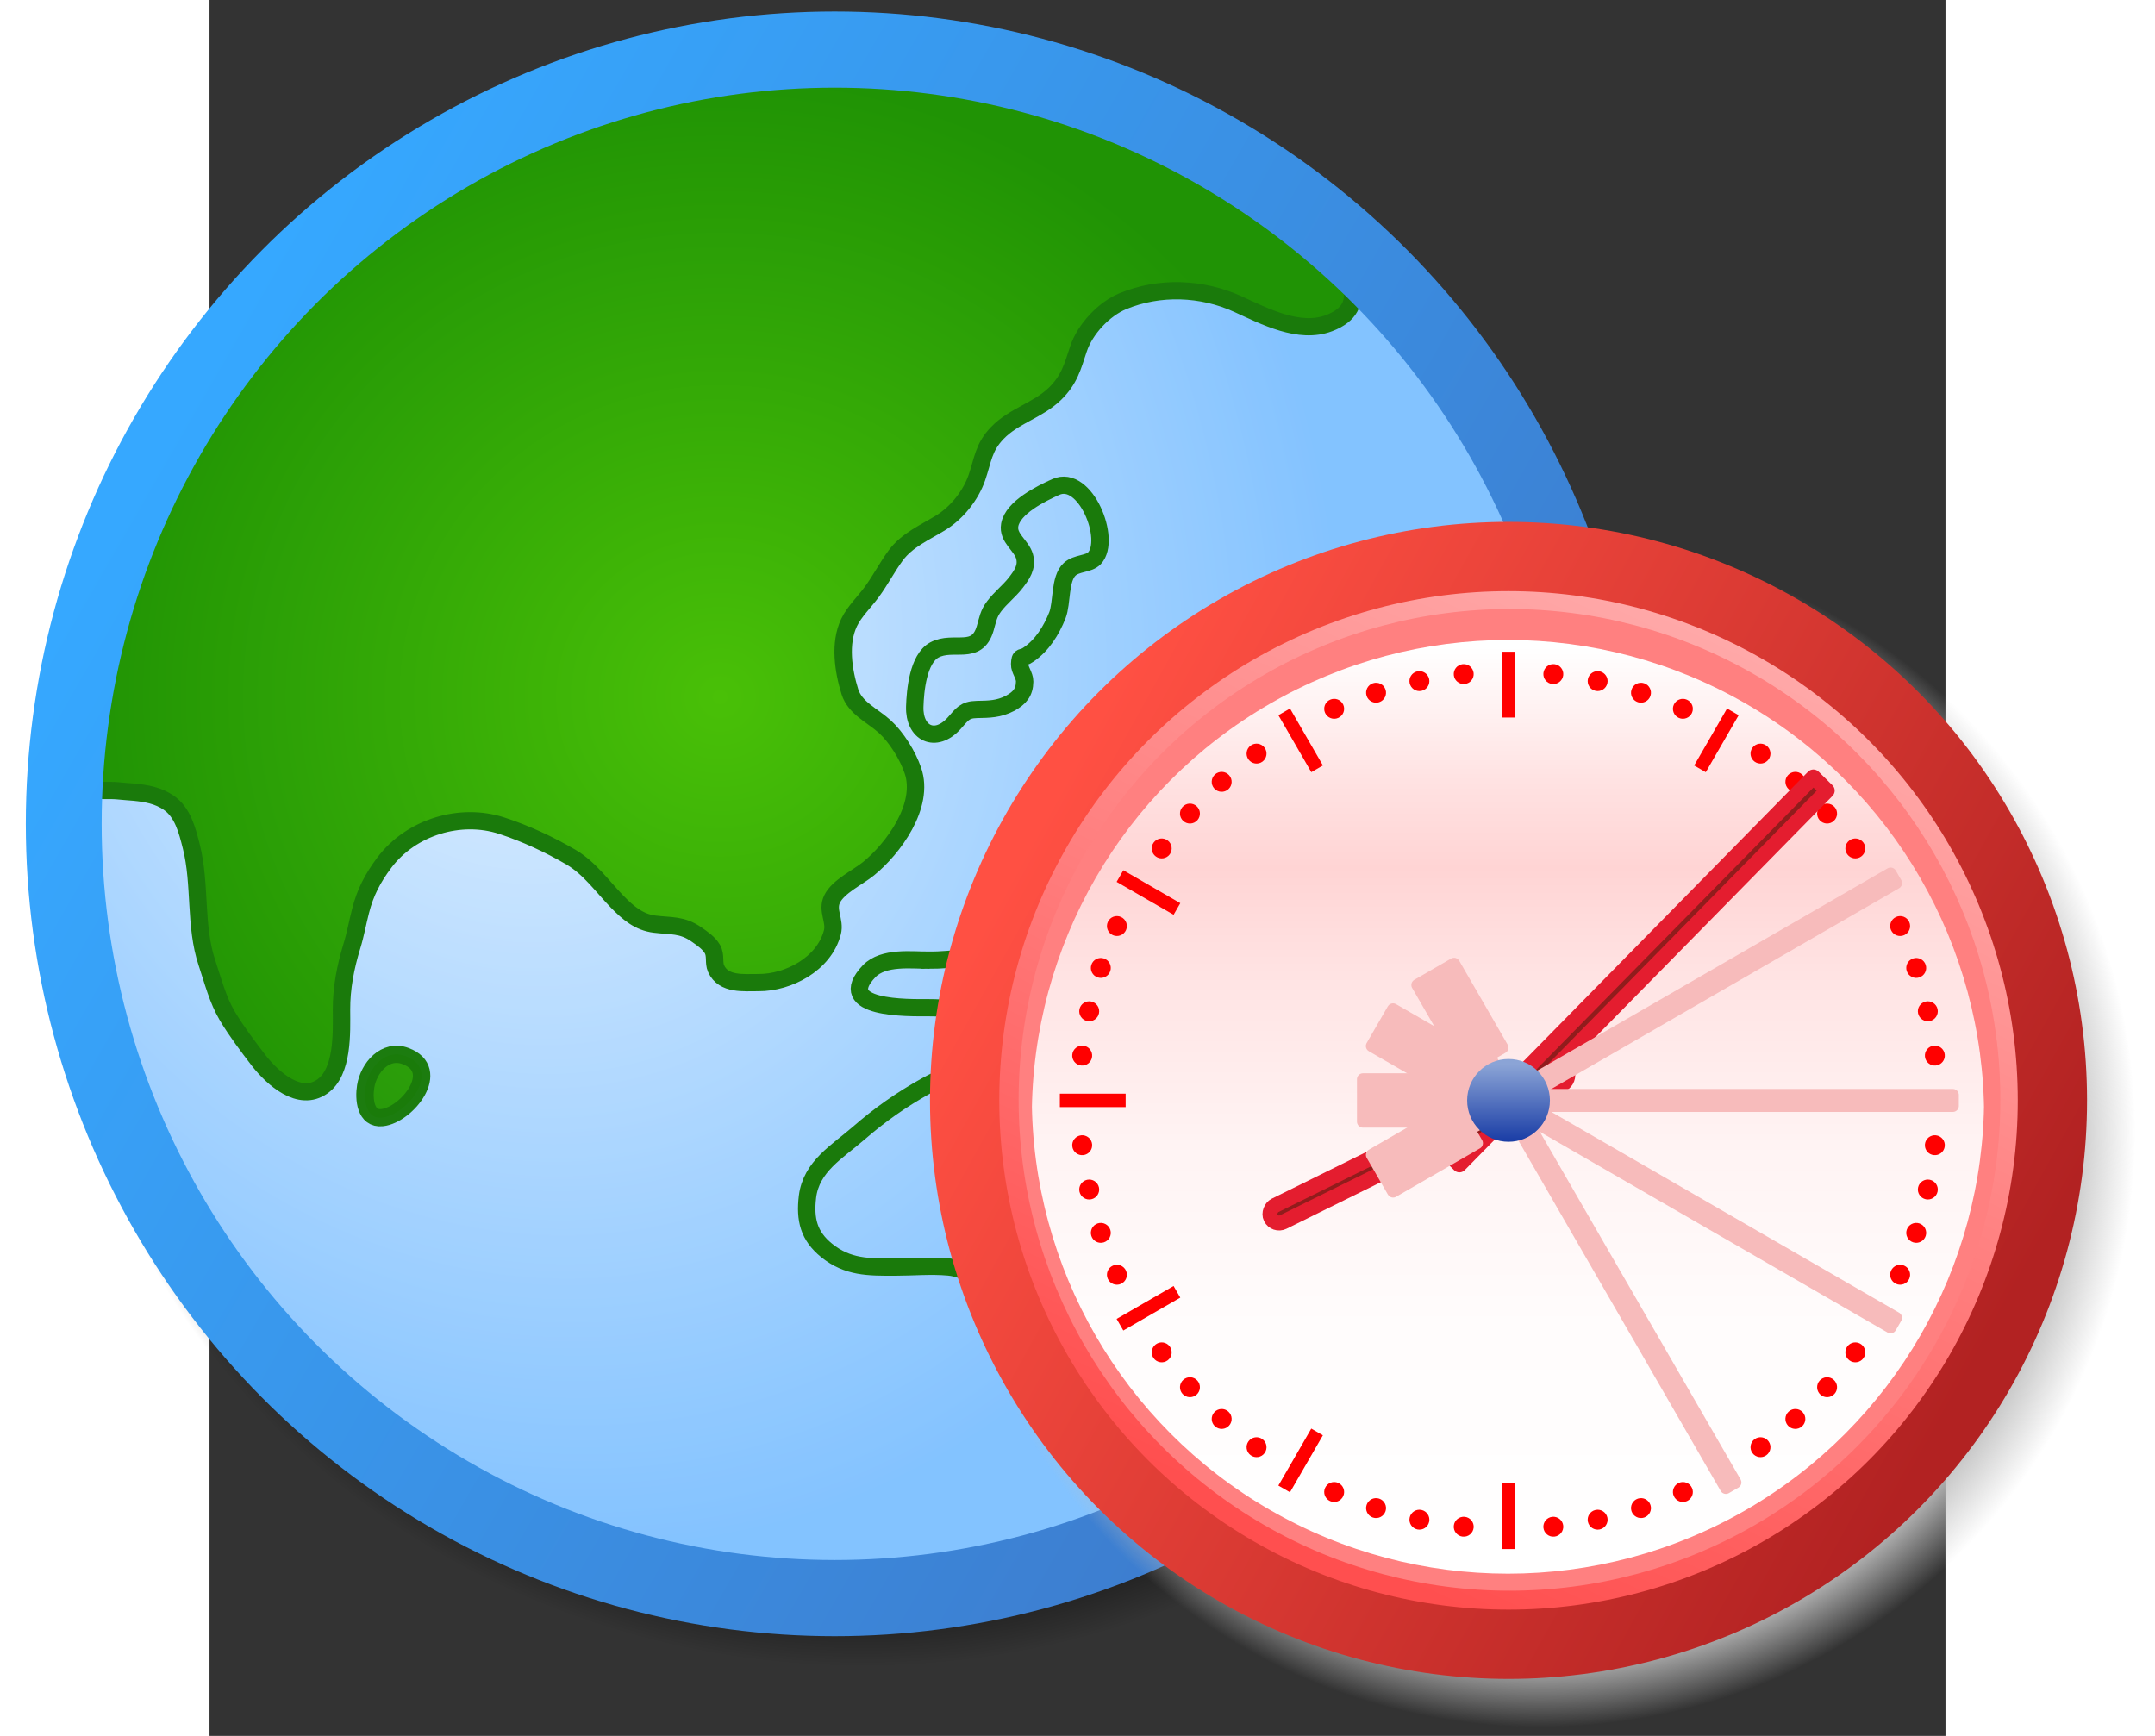
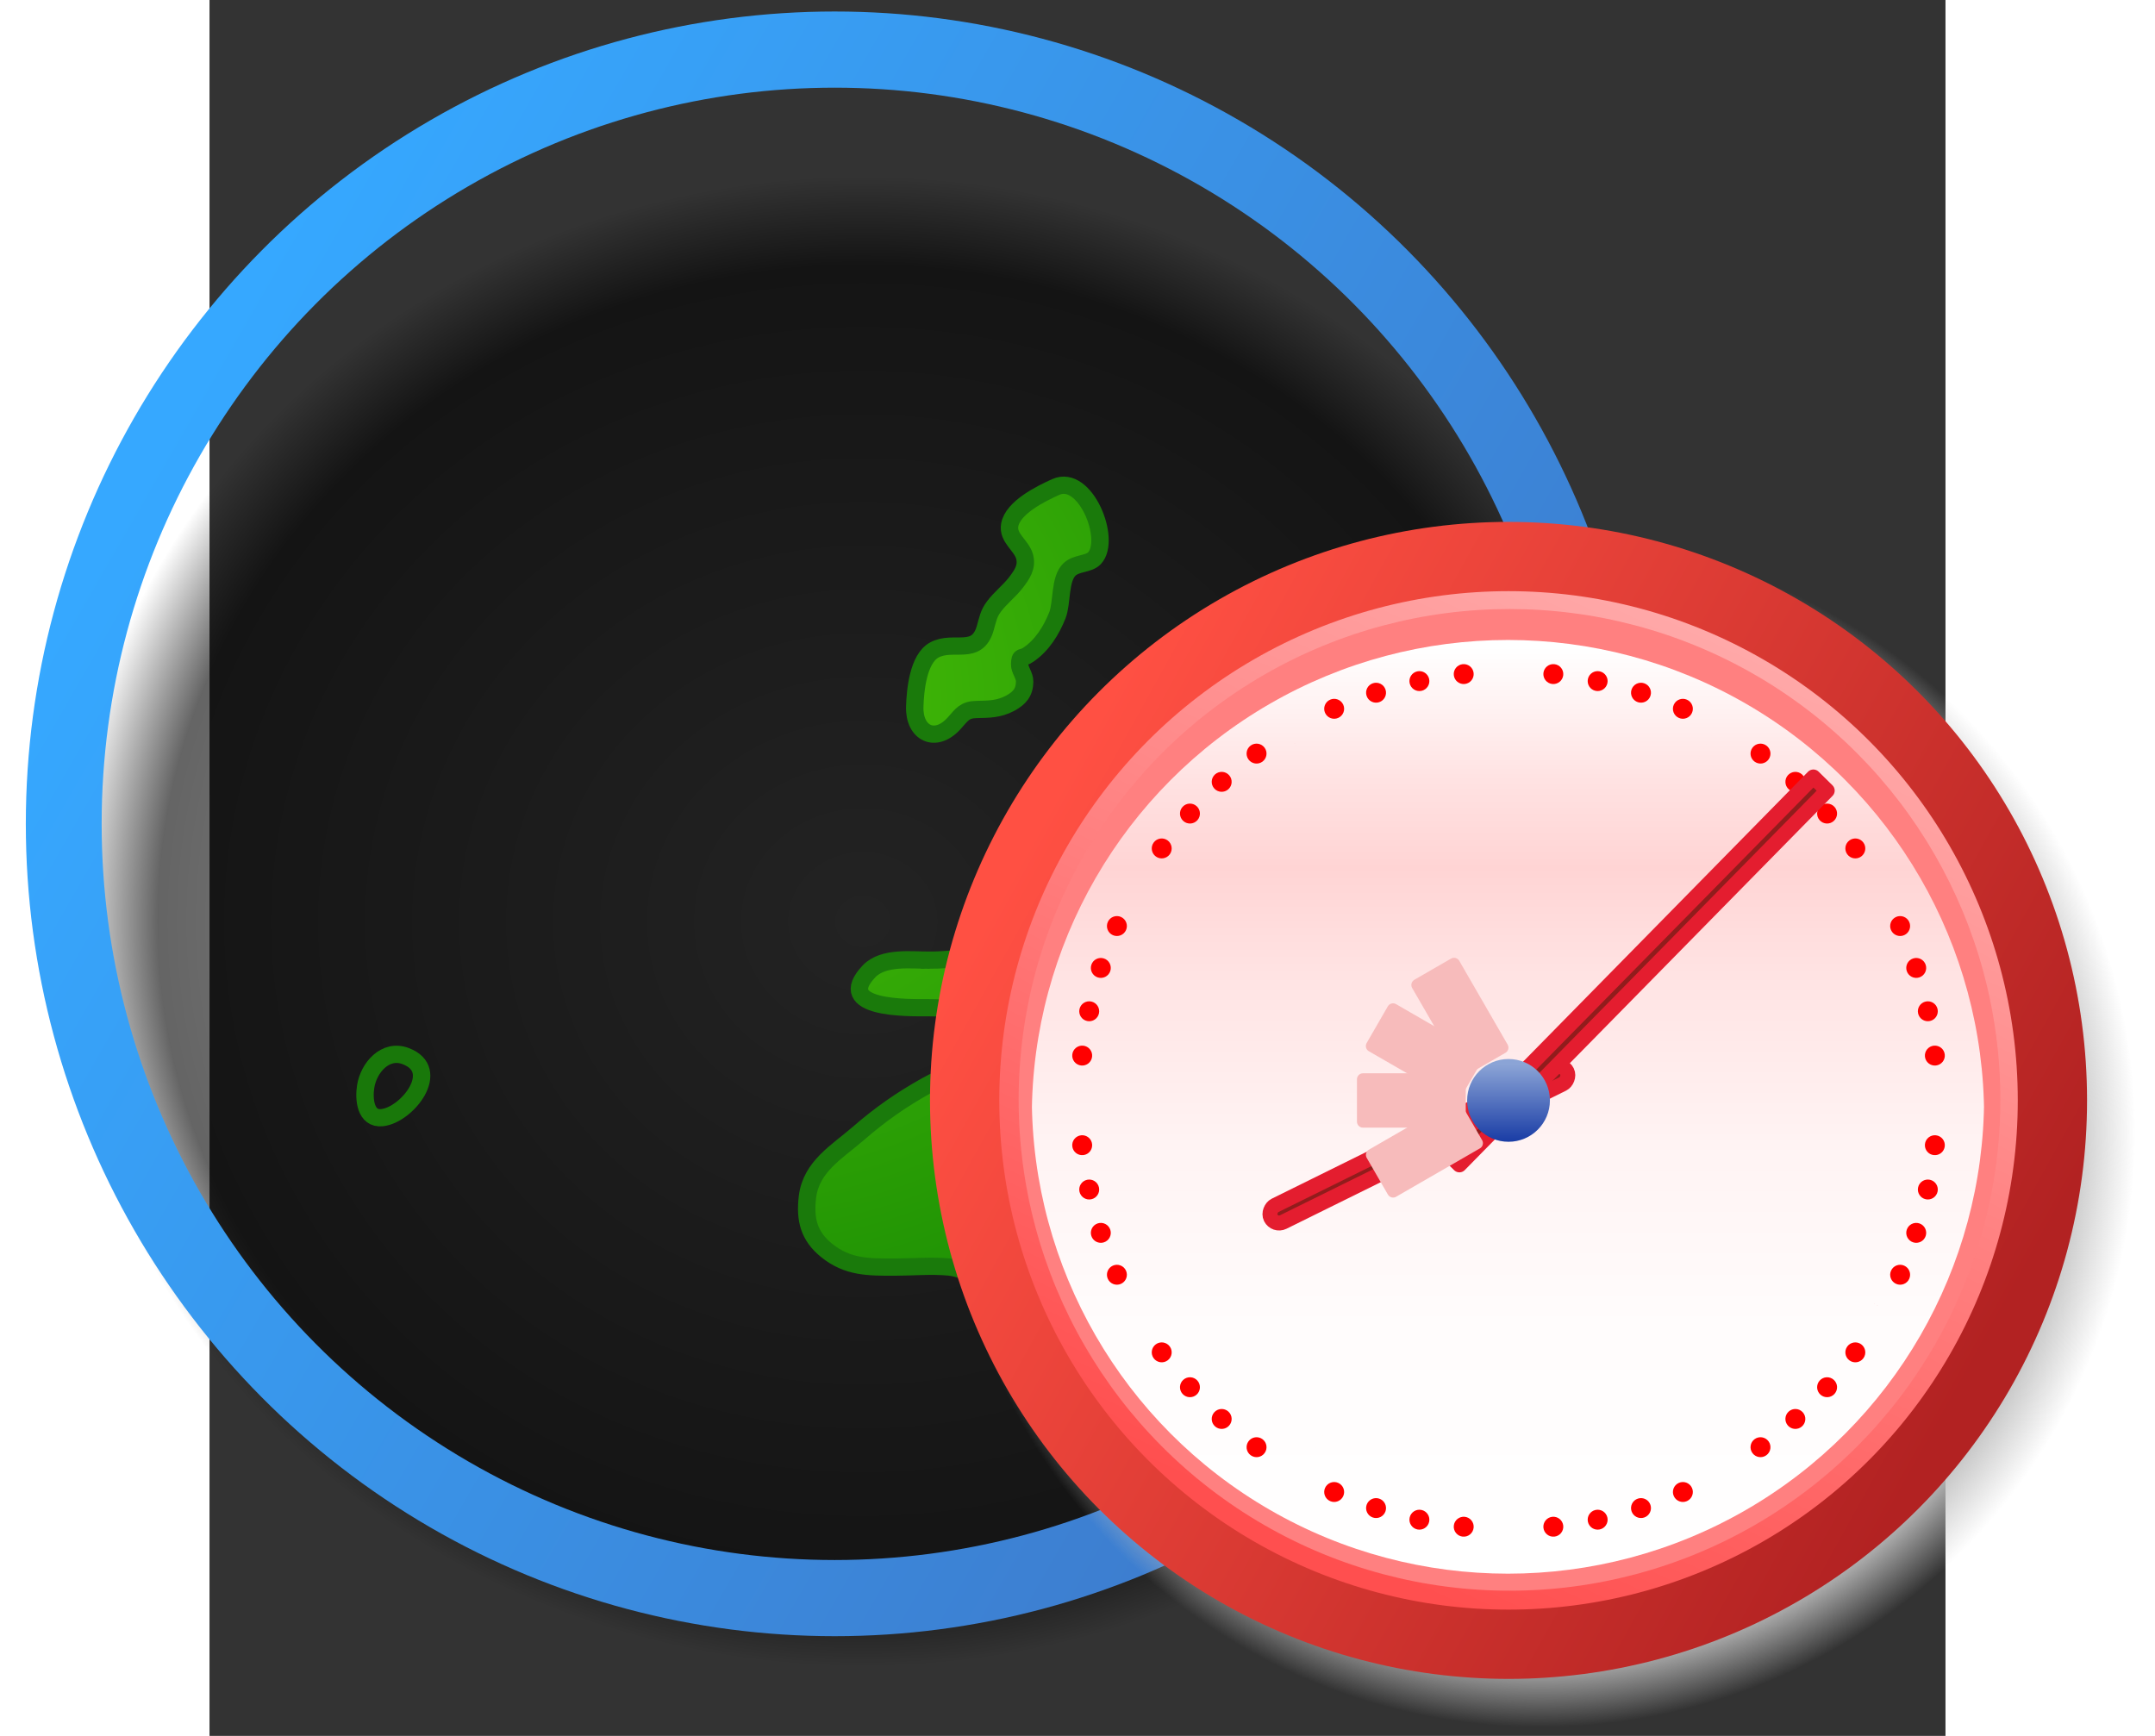
<svg xmlns="http://www.w3.org/2000/svg" xmlns:xlink="http://www.w3.org/1999/xlink" width="360" height="290" version="1.0" viewBox="0 0 62 62">
  <rect x="0" y="0" width="62" height="62" fill="#333333" stroke="none" />
  <defs>
    <linearGradient id="c" x1="61.626" x2="61.626" y1="-551.25" y2="-652.25" gradientTransform="matrix(1 0 0 -1 0 -538)" gradientUnits="userSpaceOnUse">
      <stop offset="0" stop-color="#fff" />
      <stop offset=".148" stop-color="#ffe1e1" />
      <stop offset=".236" stop-color="#ffd4d4" />
      <stop offset=".35" stop-color="#ffe3e3" />
      <stop offset=".526" stop-color="#fff3f3" />
      <stop offset=".726" stop-color="#fffcfc" />
      <stop offset="1" stop-color="#fff" />
    </linearGradient>
    <linearGradient id="j" x1="52.778" x2="22.014" y1="-13.239" y2="51.987" gradientUnits="userSpaceOnUse">
      <stop offset="0" stop-color="#d8ebff" />
      <stop offset="1" stop-color="#4fa9ff" />
    </linearGradient>
    <linearGradient id="d" x1="62.406" x2="62.406" y1="-595" y2="-603.187" gradientTransform="matrix(1 0 0 -1 0 -538)" gradientUnits="userSpaceOnUse">
      <stop offset="0" stop-color="#8ba4d6" />
      <stop offset="1" stop-color="#1b3ea6" />
    </linearGradient>
    <linearGradient xlink:href="#a" id="t" x1="52.778" x2="22.014" y1="-13.239" y2="51.987" gradientTransform="translate(23.054 15.962) scale(.753)" gradientUnits="userSpaceOnUse" />
    <linearGradient xlink:href="#b" id="u" x1="54.51" x2="9.547" y1="41.179" y2="16.249" gradientTransform="translate(23.054 15.962) scale(.753)" gradientUnits="userSpaceOnUse" spreadMethod="pad" />
    <linearGradient xlink:href="#c" id="v" x1="61.626" x2="61.626" y1="-551.25" y2="-652.25" gradientTransform="matrix(1 0 0 -1 0 -538)" gradientUnits="userSpaceOnUse" />
    <linearGradient xlink:href="#d" id="C" x1="62.406" x2="62.406" y1="-595" y2="-603.187" gradientTransform="matrix(.331 0 0 -.331 25.752 -158.923)" gradientUnits="userSpaceOnUse" />
    <linearGradient xlink:href="#e" id="r" x1="55.454" x2="9.547" y1="42.753" y2="16.249" gradientUnits="userSpaceOnUse" />
    <linearGradient id="f" x1="52.778" x2="22.014" y1="-13.239" y2="51.987" gradientUnits="userSpaceOnUse">
      <stop offset="0" stop-color="#d8ebff" />
      <stop offset="1" stop-color="#4fa9ff" />
    </linearGradient>
    <linearGradient xlink:href="#f" id="e" x1="54.51" x2="9.547" y1="41.179" y2="16.249" gradientUnits="userSpaceOnUse" spreadMethod="pad">
      <stop offset="0" stop-color="#3e79ca" />
      <stop offset="1" stop-color="#36a8ff" />
    </linearGradient>
    <linearGradient id="a" x1="52.778" x2="22.014" y1="-13.239" y2="51.987" gradientUnits="userSpaceOnUse">
      <stop offset="0" stop-color="#ffd8d8" />
      <stop offset="1" stop-color="#ff4f4f" />
    </linearGradient>
    <linearGradient xlink:href="#g" id="b" x1="54.51" x2="9.547" y1="41.179" y2="16.249" gradientUnits="userSpaceOnUse" spreadMethod="pad">
      <stop offset="0" stop-color="#b22222" />
      <stop offset="1" stop-color="#ff5043" />
    </linearGradient>
    <linearGradient id="g" x1="52.778" x2="22.014" y1="-13.239" y2="51.987" gradientUnits="userSpaceOnUse">
      <stop offset="0" stop-color="#d8ebff" />
      <stop offset="1" stop-color="#4fa9ff" />
    </linearGradient>
    <linearGradient id="k">
      <stop offset="0" stop-color="#49c007" />
      <stop offset="1" stop-color="#209305" />
    </linearGradient>
    <radialGradient id="h">
      <stop offset="0" stop-color="silver" />
      <stop offset=".88" stop-color="silver" />
      <stop offset="1" stop-color="silver" stop-opacity="0" />
    </radialGradient>
    <radialGradient xlink:href="#h" id="s" cx="32.5" cy="29.5" r="26.5" fx="32.5" fy="29.5" gradientTransform="matrix(.802 0 0 .802 21.473 16.78)" gradientUnits="userSpaceOnUse" />
    <radialGradient id="i">
      <stop offset="0" stop-opacity=".312" />
      <stop offset=".88" stop-opacity=".606" />
      <stop offset="1" stop-opacity="0" />
    </radialGradient>
    <radialGradient xlink:href="#i" id="n" cx="31.386" cy="32.356" r="26.5" fx="31.386" fy="32.356" gradientTransform="matrix(.892 -.005 .005 .83 3.17 4.906)" gradientUnits="userSpaceOnUse" />
    <radialGradient xlink:href="#j" id="o" cx="16.353" cy="26.318" r="26.8" fx="16.353" fy="26.318" gradientTransform="matrix(.414 1.283 -1.072 .335 40.293 -7.941)" gradientUnits="userSpaceOnUse" />
    <radialGradient xlink:href="#k" id="p" cx="54.436" cy="53.53" r="54.086" fx="54.436" fy="53.53" gradientTransform="matrix(1 0 0 .983 0 .897)" gradientUnits="userSpaceOnUse" />
    <clipPath id="w">
      <use xlink:href="#l" width="62" height="62" overflow="visible" />
    </clipPath>
    <clipPath id="q">
      <use xlink:href="#m" width="100%" height="100%" overflow="visible" />
    </clipPath>
    <circle id="l" cx="61.625" cy="61.875" r="51.375" />
    <path id="m" d="M127.65 64c0 35.15-28.5 63.66-63.66 63.66C28.84 127.66.35 99.16.35 64 .35 28.85 28.85.35 63.99.35c35.16 0 63.66 28.5 63.66 63.65z" />
  </defs>
  <g transform="matrix(.98 0 0 .97 -8.151 -.335)">
    <circle cx="32.5" cy="29.5" r="26.5" fill="url(#n)" transform="matrix(1.235 0 0 1.248 -6.564 -5.169)" />
-     <circle cx="31" cy="30.5" r="28.5" fill="url(#o)" />
-     <circle cx="31" cy="30.5" r="28.5" fill="#fff" opacity=".298" />
    <g fill="url(#p)" stroke="#1a7a0b" stroke-width="1.469" clip-path="url(#q)" transform="matrix(.432 0 0 .432 3.412 2.89)">
-       <path d="M5 61.63c1.02.1 2.02.28 2.9.89 1.2.82 1.58 2.38 1.92 3.74.81 3.25.27 6.76 1.32 9.92.53 1.6.89 3.1 1.72 4.53.8 1.35 1.73 2.58 2.66 3.81 1.18 1.51 3.43 3.57 5.36 2.19 1.75-1.25 1.62-4.56 1.61-6.53-.01-1.85.34-3.66.87-5.41.3-.97.48-2.01.73-2.99.4-1.61 1.04-2.83 2.01-4.14 2.26-3.04 6.42-4.31 9.92-3.15 2 .66 4 1.6 5.83 2.68 1.57.93 2.64 2.49 3.9 3.8.92.95 1.84 1.75 3.17 1.91 1.37.17 2.31.02 3.52.88.48.34 1.03.71 1.34 1.24.31.56.08 1.15.31 1.67.63 1.41 2.36 1.18 3.59 1.19 2.48.01 5.52-1.56 6.22-4.28.26-1.01-.5-1.87-.02-2.85.51-1.06 2.17-1.84 3.06-2.57 2.09-1.71 4.78-5.39 3.75-8.38-.43-1.28-1.38-2.83-2.37-3.74-1.05-.96-2.5-1.57-2.94-2.96-.56-1.82-.91-4.13-.07-5.91.43-.92 1.31-1.77 1.91-2.6.73-1 1.29-2.11 2.01-3.1.98-1.35 2.52-1.99 3.87-2.84 1.32-.84 2.47-2.29 2.99-3.81.51-1.49.55-2.58 1.72-3.8 1.38-1.46 3.41-1.93 4.84-3.32 1.25-1.22 1.51-2.33 2.01-3.85.56-1.7 2.16-3.41 3.75-4.07 3.08-1.29 6.66-1.15 9.68.24 2.26 1.04 5.19 2.61 7.72 1.63 3.6-1.39 1.43-4.45.18-6.77-1.08-2-2.7-3.82-4.37-5.3-2.21-1.98-4.59-3.62-7.29-4.98-2.26-1.16-4.38-2.16-6.82-2.86-.81-.24-1.39-.72-2.12-1.1-1.04-.55-2.23-.83-3.34-1.16C76.16-2.25 69.9-1.78 63.86-1.8c-6.72.01-13.67 1.9-19.95 4.19-4.62 1.69-9.43 2.98-13.8 5.35-4.24 2.31-8.46 5.11-11.89 8.52-2.99 2.99-5.81 6.31-8.23 9.76-1.24 1.77-2.66 3.49-3.76 5.36-.82 1.38-1.07 2.77-2.22 3.97-1.13 1.17-1.76 2.62-2.32 4.13-.38 1.04-.88 1.94-1.34 2.93-.43.91-.55 1.92-.93 2.84-1.15 2.8-1.93 6.52-1.53 9.58.22 1.7.51 3.51 1.58 4.92.47.63 1.1 1.22 1.85 1.53.76.32 1.48.15 2.27.23.47.05.94.08 1.41.12z" />
      <path d="M79.34 43.82c-.54.69-1.26 1.25-1.79 1.96-.49.65-.54 1.14-.76 1.89-.7 2.41-2.67.96-4.29 1.84-1.37.75-1.61 3.47-1.65 4.83-.07 2.27 1.74 3.18 3.32 1.42.66-.74.87-1.16 1.91-1.18 1.05-.02 1.85-.02 2.82-.53.79-.44 1.21-.92 1.22-1.85.01-.52-.44-1.01-.42-1.48.04-.83.15-.39.75-.82 1.15-.79 1.92-2.05 2.43-3.34.42-1.08.17-3.13 1.04-3.93.59-.55 1.6-.42 2.09-.94 1.47-1.58-.77-7.22-3.27-6.07-1.23.56-3.62 1.74-3.88 3.24-.19 1.1.98 1.72 1.25 2.67.25.91-.22 1.57-.77 2.29zM72.1 75.95c-1.53 0-3.88-.32-5.09.93C63.92 80.15 70.33 80 72 80c1.56 0 2.81.19 4.33.47 1.28.25 2.55.43 3.33-.95.95-1.69-.45-3.04-2.02-3.47-1.87-.54-3.63-.1-5.54-.1zm10.85 1.74c.93.52 3.38.87 4.32.29.83-.51.86-1.9.31-2.63-1.09-1.49-4-1.57-5.53-.87-.87.39-1.23.52-.77 1.49.29.6 1.09 1.38 1.67 1.72zm-5.43 9.92c-2.23-1.6-2.59-2.72-5.71-.95-2.11 1.19-3.9 2.46-5.71 4.05-1.79 1.57-3.98 2.81-4.3 5.4-.23 1.94.11 3.35 1.62 4.58 1.78 1.45 3.53 1.42 5.73 1.42 1.5 0 3.07-.15 4.57-.01 1.46.15 2.58 1.03 3.79 1.74 2.18 1.25 4.53 1.37 6.89 1.89 2.85.63 5.83.09 7.91-2.01 2.52-2.54 2.93-7.48 1.78-10.72-.8-2.27-1.81-4.61-3.74-6.06-2.39-1.78-4.1-.1-6.07 1.09-1.79 1.09-4.51 1.08-6.25-.08-.19-.11-.36-.22-.51-.34z" />
      <path d="M27.89 84.12c3.14 1.18.14 5.02-1.97 5.25-1.42.16-1.56-1.6-1.39-2.66.25-1.59 1.65-3.24 3.36-2.59z" opacity=".98" />
    </g>
    <circle cx="31" cy="31" r="25.8" fill="none" stroke="url(#r)" stroke-width="2.538" transform="matrix(1.089 0 0 1.105 -2.658 -3.575)" />
  </g>
  <ellipse cx="47.528" cy="40.43" fill="url(#s)" rx="21.245" ry="21.245" />
  <circle cx="46.394" cy="39.302" r="19.425" fill="url(#t)" stroke="url(#u)" stroke-width="2.474" />
  <circle cx="46.429" cy="39.283" r="17.531" fill="#ff8080" />
  <circle cx="61.625" cy="63.875" r="51.375" fill="url(#v)" clip-path="url(#w)" transform="translate(25.976 18.72) scale(.331)" />
  <use xlink:href="#x" id="y" width="62" height="62" x="0" y="0" transform="rotate(30 46.394 39.302)" />
  <use xlink:href="#x" id="z" width="62" height="62" x="0" y="0" transform="rotate(60 46.394 39.302)" />
  <use xlink:href="#y" width="62" height="62" transform="rotate(60 46.394 39.302)" />
  <use xlink:href="#z" width="62" height="62" transform="rotate(60 46.394 39.302)" />
  <use xlink:href="#x" width="62" height="62" transform="rotate(150 46.394 39.302)" />
  <use xlink:href="#x" width="62" height="62" transform="rotate(180 46.394 39.302)" />
  <use xlink:href="#y" width="62" height="62" transform="rotate(180 46.394 39.302)" />
  <use xlink:href="#z" width="62" height="62" transform="rotate(180 46.394 39.302)" />
  <use xlink:href="#x" width="62" height="62" transform="rotate(-90 46.394 39.302)" />
  <use xlink:href="#y" width="62" height="62" transform="rotate(-90 46.394 39.302)" />
  <use xlink:href="#z" width="62" height="62" transform="rotate(-90 46.394 39.302)" />
-   <path id="x" fill="red" fill-opacity="1" stroke="none" stroke-width="1.237" d="M46.155 23.278h.479v2.35H46.155z" />
+   <path id="x" fill="red" fill-opacity="1" stroke="none" stroke-width="1.237" d="M46.155 23.278v2.35H46.155z" />
  <circle id="A" cx="50.248" cy="18.927" r=".356" fill="red" fill-opacity="1" stroke="none" stroke-width=".214" transform="rotate(6)" />
  <use xlink:href="#A" width="62" height="62" transform="rotate(6 46.394 39.302)" />
  <use xlink:href="#A" width="62" height="62" transform="rotate(12 46.394 39.302)" />
  <use xlink:href="#A" width="62" height="62" transform="rotate(18 46.394 39.302)" />
  <use xlink:href="#A" width="62" height="62" transform="rotate(30 46.394 39.302)" />
  <use xlink:href="#A" width="62" height="62" transform="rotate(36 46.394 39.302)" />
  <use xlink:href="#A" width="62" height="62" transform="rotate(42 46.394 39.302)" />
  <use xlink:href="#A" width="62" height="62" transform="rotate(48 46.394 39.302)" />
  <use xlink:href="#A" width="62" height="62" transform="rotate(60 46.394 39.302)" />
  <use xlink:href="#A" width="62" height="62" transform="rotate(66 46.394 39.302)" />
  <use xlink:href="#A" width="62" height="62" transform="rotate(72 46.394 39.302)" />
  <use xlink:href="#A" width="62" height="62" transform="rotate(78 46.394 39.302)" />
  <use xlink:href="#A" width="62" height="62" transform="rotate(90 46.394 39.302)" />
  <use xlink:href="#A" width="62" height="62" transform="rotate(96 46.394 39.302)" />
  <use xlink:href="#A" width="62" height="62" transform="rotate(102 46.394 39.302)" />
  <use xlink:href="#A" width="62" height="62" transform="rotate(108 46.394 39.302)" />
  <use xlink:href="#A" width="62" height="62" transform="rotate(120 46.394 39.302)" />
  <use xlink:href="#A" width="62" height="62" transform="rotate(126 46.394 39.302)" />
  <use xlink:href="#A" width="62" height="62" transform="rotate(132 46.394 39.302)" />
  <use xlink:href="#A" width="62" height="62" transform="rotate(138 46.394 39.302)" />
  <use xlink:href="#A" width="62" height="62" transform="rotate(150 46.394 39.302)" />
  <use xlink:href="#A" width="62" height="62" transform="rotate(156 46.394 39.302)" />
  <use xlink:href="#A" width="62" height="62" transform="rotate(162 46.394 39.302)" />
  <use xlink:href="#A" width="62" height="62" transform="rotate(168 46.394 39.302)" />
  <use xlink:href="#A" width="62" height="62" transform="rotate(180 46.394 39.302)" />
  <use xlink:href="#A" width="62" height="62" transform="rotate(-174 46.394 39.302)" />
  <use xlink:href="#A" width="62" height="62" transform="rotate(-168 46.394 39.302)" />
  <use xlink:href="#A" width="62" height="62" transform="rotate(-162 46.394 39.302)" />
  <use xlink:href="#A" width="62" height="62" transform="rotate(-150 46.394 39.302)" />
  <use xlink:href="#A" width="62" height="62" transform="rotate(-144 46.394 39.302)" />
  <use xlink:href="#A" width="62" height="62" transform="rotate(-138 46.394 39.302)" />
  <use xlink:href="#A" width="62" height="62" transform="rotate(-132 46.394 39.302)" />
  <use xlink:href="#A" width="62" height="62" transform="rotate(-120 46.394 39.302)" />
  <use xlink:href="#A" width="62" height="62" transform="rotate(-114 46.394 39.302)" />
  <use xlink:href="#A" width="62" height="62" transform="rotate(-108 46.394 39.302)" />
  <use xlink:href="#A" width="62" height="62" transform="rotate(-102 46.394 39.302)" />
  <use xlink:href="#A" width="62" height="62" transform="rotate(-90 46.394 39.302)" />
  <use xlink:href="#A" width="62" height="62" transform="rotate(-84 46.394 39.302)" />
  <use xlink:href="#A" width="62" height="62" transform="rotate(-78 46.394 39.302)" />
  <use xlink:href="#A" width="62" height="62" transform="rotate(-72 46.394 39.302)" />
  <use xlink:href="#A" width="62" height="62" transform="rotate(-60 46.394 39.302)" />
  <use xlink:href="#A" width="62" height="62" transform="rotate(-54 46.394 39.302)" />
  <use xlink:href="#A" width="62" height="62" transform="rotate(-48 46.394 39.302)" />
  <use xlink:href="#A" width="62" height="62" transform="rotate(-42 46.394 39.302)" />
  <use xlink:href="#A" width="62" height="62" transform="rotate(-30 46.394 39.302)" />
  <use xlink:href="#A" width="62" height="62" transform="rotate(-24 46.394 39.302)" />
  <use xlink:href="#A" width="62" height="62" transform="rotate(-18 46.394 39.302)" />
  <use xlink:href="#A" width="62" height="62" transform="rotate(-12 46.394 39.302)" />
  <rect width=".662" height="11.8" x="-56.117" y="14.715" fill="#911c1c" stroke="#e41d2f" stroke-linejoin="round" stroke-width=".534" rx=".331" ry=".331" transform="rotate(-116.292)" />
  <path fill="#911c1c" stroke="#e41d2f" stroke-linejoin="round" stroke-width=".534" d="m57.281 27.751.495.487-13.136 13.367-.495-.487z" />
  <use xlink:href="#B" width="62" height="62" opacity=".25" transform="rotate(-90 46.394 39.302)" />
  <use xlink:href="#B" width="62" height="62" opacity=".5" transform="rotate(-60 46.394 39.302)" />
  <use xlink:href="#B" width="62" height="62" opacity=".75" transform="rotate(-30 46.394 39.302)" />
  <g id="B" fill="#f7bbbb" stroke="#f7bbbb" stroke-linecap="round" stroke-linejoin="round" stroke-width=".346" display="inline" transform="rotate(150 51.019 41.459) scale(1.237)">
-     <rect width=".317" height="14.751" x="43.453" y="24.067" display="inline" rx="0" ry="0" />
    <rect width="1.224" height="2.795" x="43" y="38.303" display="inline" rx="0" ry="0" />
  </g>
  <circle cx="46.394" cy="39.302" r="1.478" fill="url(#C)" />
</svg>